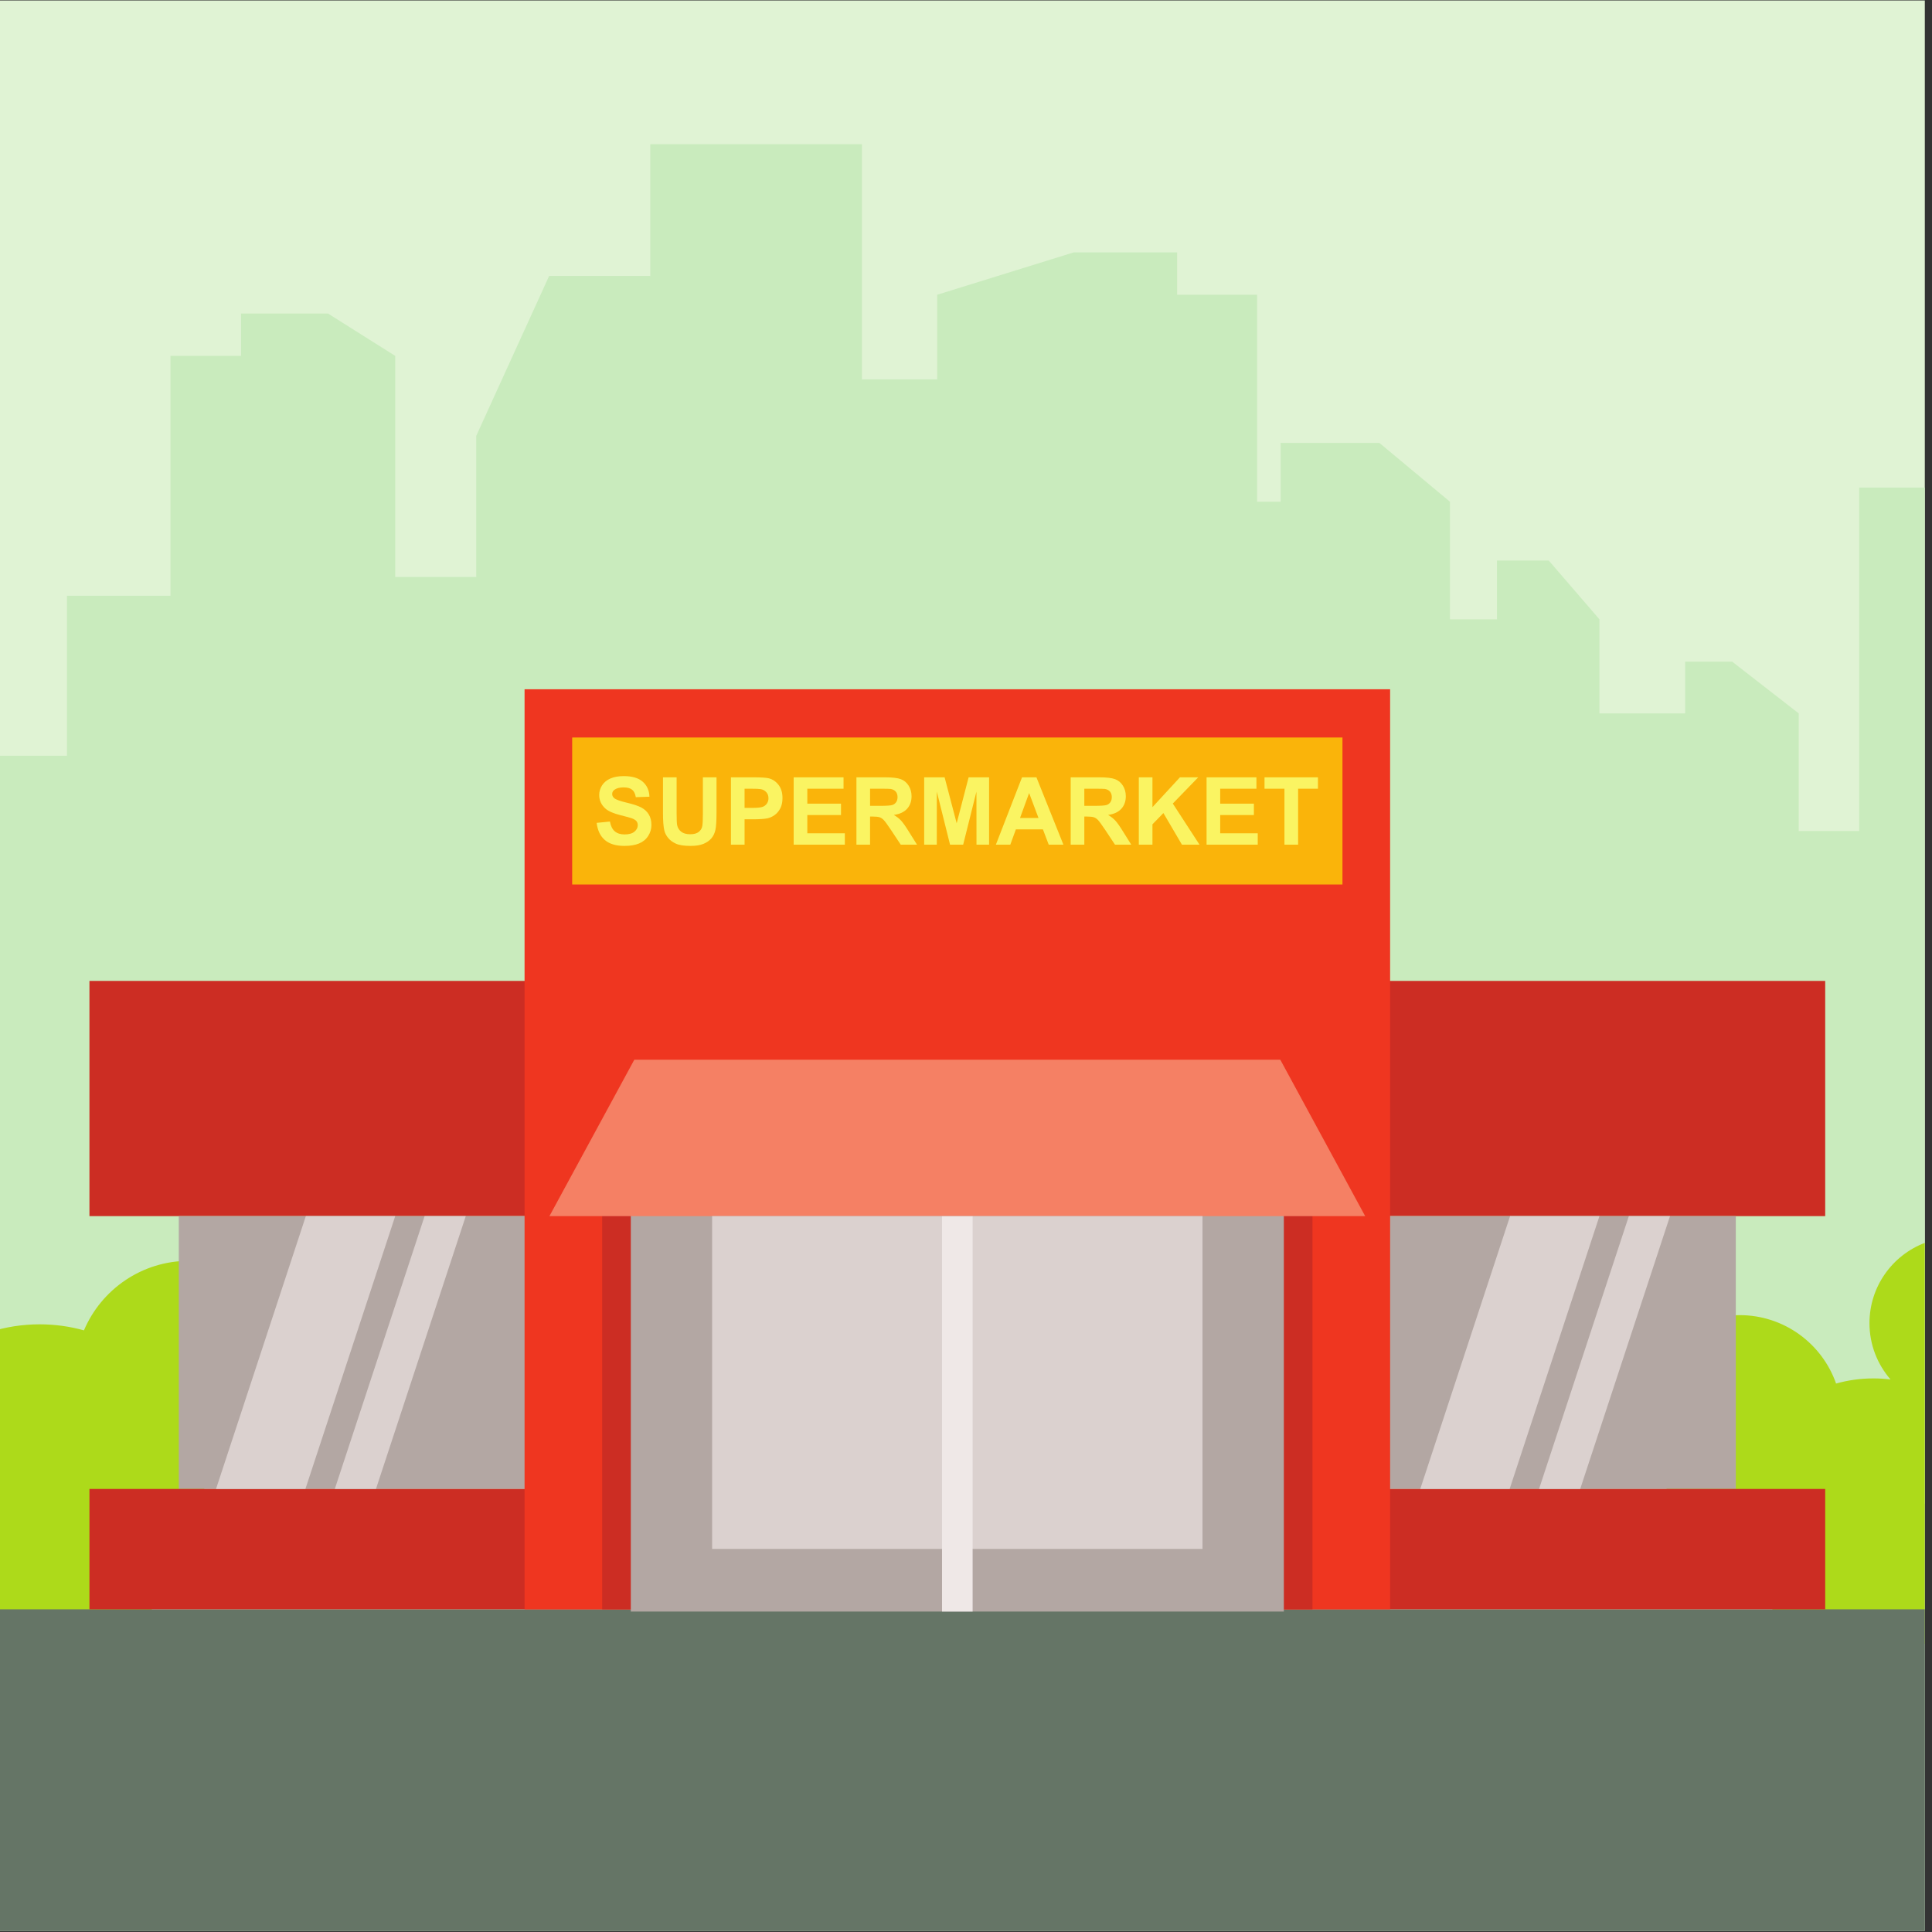
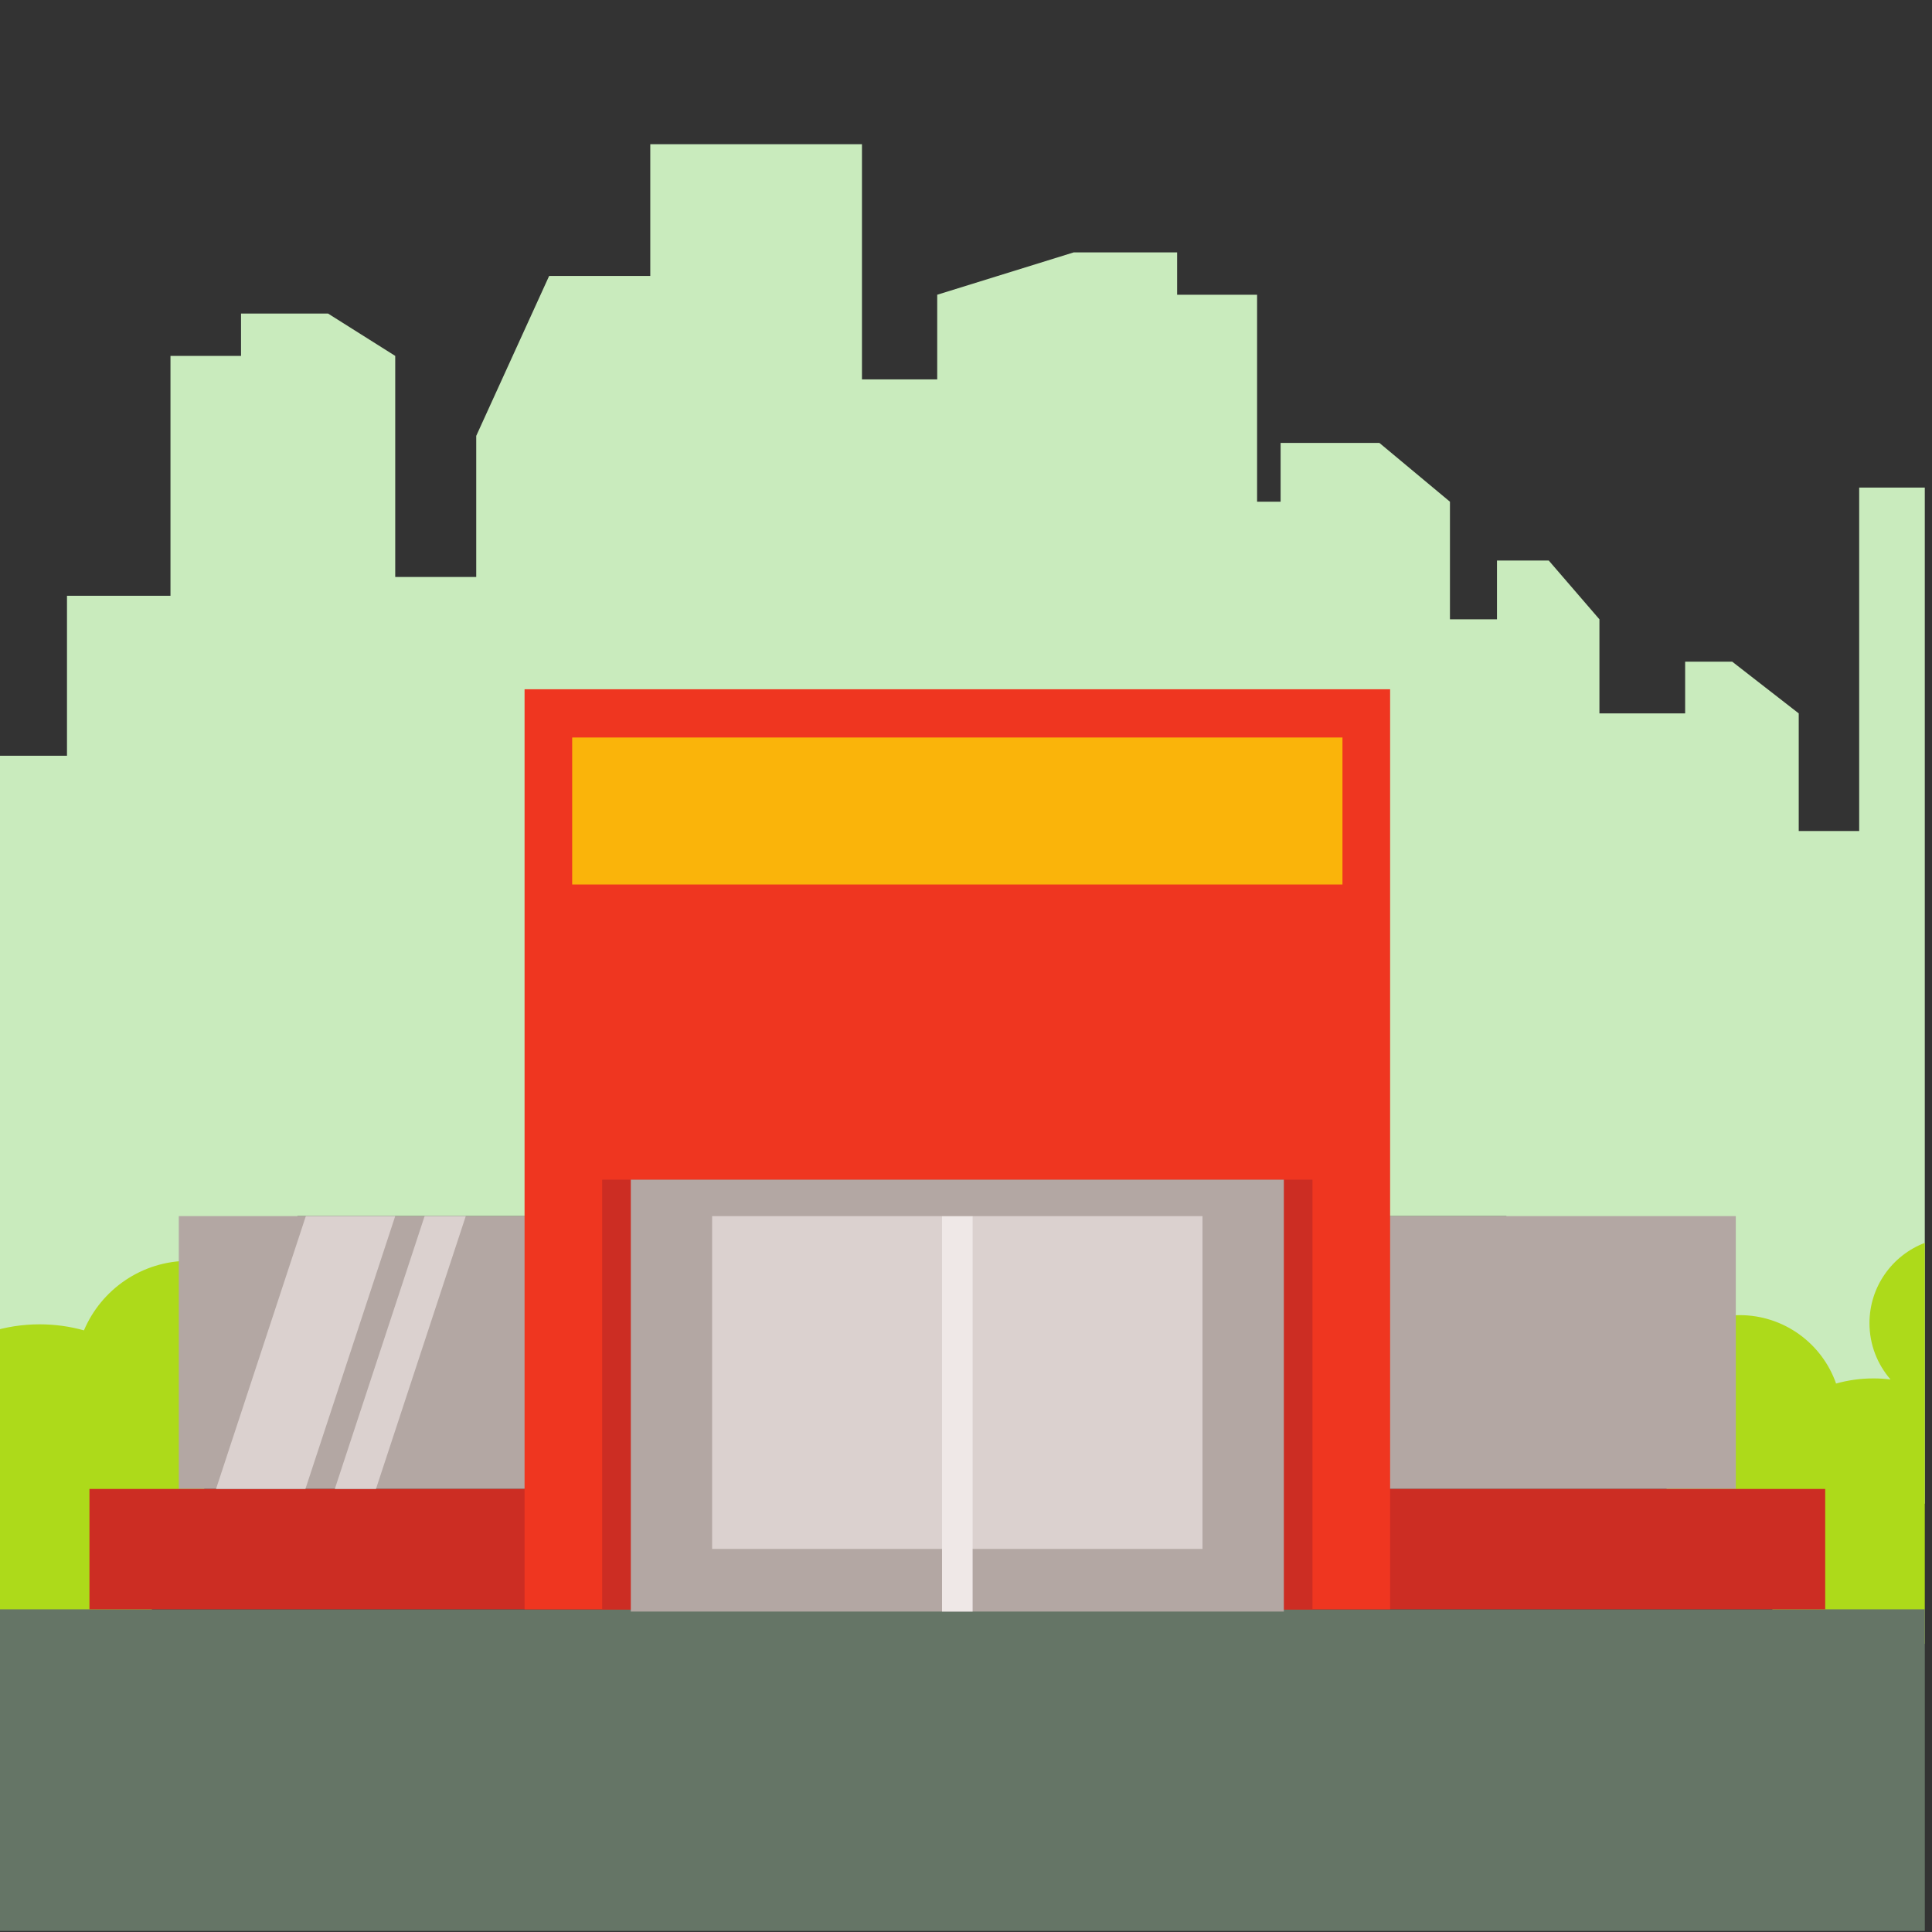
<svg xmlns="http://www.w3.org/2000/svg" version="1.1" viewBox="0 0 800 800">
  <rect x="0" y="0" width="800" height="800" fill="#333333" stroke="none" />
  <defs>
    <clipPath id="a">
      <path d="m0 600h600v-600h-600z" />
    </clipPath>
  </defs>
  <g transform="matrix(1.333 0 0 -1.333 0 800)">
-     <path d="m0 0.325h597.92v599.68h-597.92z" fill="#e0f3d4" />
    <g transform="translate(202 555.35)">
      <path d="m0 0v-40.914h-31.417l-22.649-49.682v-43.836h-25.163v68.677l-20.865 13.151h-27.034v-13.151h-21.917v-74.522h-32.148v-49.682h-20.808v-263.93h48.48l43.929 120.92h86.212v26.118h80.368v46.942h77.444v10.046h27.763v-71.6h58.449v-11.506h45.298v-36.606h52.604v-52.712h77.368v315.62h-20.38v-106.67h-18.781v36.531l-20.672 16.074h-14.612v-16.074h-26.625v29.225l-15.75 18.265h-16.075v-18.265h-14.611v36.53l-21.919 18.266h-30.685v-18.266h-7.306v64.294h-24.841v13.151h-32.146l-42.377-13.151v-26.302h-23.379v73.061z" fill="#c9ebbd" />
    </g>
    <g clip-path="url(#a)">
      <g transform="translate(-3.158 88.868)">
        <path d="m0 0v97.515c4.881 1.546 10.08 2.384 15.475 2.384 4.767 0 9.381-0.655 13.76-1.875 5.389 12.697 17.97 21.601 32.632 21.601 19.569 0 35.434-15.863 35.434-35.433 0-17.96-13.362-32.797-30.688-35.116 1e-3 -0.106 4e-3 -0.213 4e-3 -0.319 0-28.246-22.897-51.143-51.142-51.143-5.395 0-10.594 0.837-15.475 2.386m601.07 125.2v-124.5c-4.932-1.986-10.319-3.083-15.964-3.083-23.247 0-42.158 18.558-42.727 41.668-16.994 0.612-30.585 14.58-30.585 31.724 0 17.533 14.214 31.747 31.747 31.747 13.854 0 25.634-8.876 29.969-21.25 3.687 1.036 7.577 1.592 11.596 1.592 1.804 0 3.58-0.112 5.326-0.329-4.077 4.683-6.546 10.802-6.546 17.499 0 11.387 7.138 21.106 17.184 24.93" fill="#adda1a" fill-rule="evenodd" />
      </g>
      <path d="m-3.159 0.325h601.08v99.914h-601.08z" fill="#657566" fill-rule="evenodd" />
-       <path d="m27.784 222.38h539.19v73.061h-539.19z" fill="#cc2d23" fill-rule="evenodd" />
      <path d="m55.546 137.63h483.66v84.752h-483.66z" fill="#b3a7a3" fill-rule="evenodd" />
      <path d="m27.784 100.24h539.19v37.387h-539.19z" fill="#cc2d23" fill-rule="evenodd" />
      <path d="m162.95 100.24h268.87v285.8h-268.87z" fill="#ef3620" fill-rule="evenodd" />
      <path d="m187.06 100.24h220.64v133.46h-220.64z" fill="#cc2d23" fill-rule="evenodd" />
      <path d="m195.95 99.542h202.86v134.16h-202.86z" fill="#b3a7a3" fill-rule="evenodd" />
      <g transform="translate(197.04 270.96)">
-         <path d="m0 0h200.67l26.364-48.585h-253.4z" fill="#f58064" fill-rule="evenodd" />
-       </g>
+         </g>
      <path d="m221.21 119h152.33v103.38h-152.33z" fill="#dbd1cf" fill-rule="evenodd" />
      <path d="m292.63 99.542h9.499v122.78h-9.499z" fill="#efe8e7" fill-rule="evenodd" />
      <path d="m177.74 325.39h239.28v45.663h-239.28z" fill="#fab40a" fill-rule="evenodd" />
      <g transform="translate(399 337.76)">
-         <path d="m0 0v17.388h-6.195v3.537h16.6v-3.537h-6.167v-17.388zm-24.196 0v20.925h15.488v-3.537h-11.252v-4.646h10.463v-3.536h-10.463v-5.67h11.661v-3.536zm-21.048 0v20.925h4.238v-9.27l8.538 9.27h5.679l-7.895-8.15 8.304-12.775h-5.464l-5.758 9.824-3.404-3.497v-6.327zm-16.926 12.069h3.127c2.026 0 3.288 0.088 3.794 0.258 0.502 0.171 0.901 0.468 1.184 0.887 0.288 0.419 0.429 0.945 0.429 1.574 0 0.706-0.19 1.271-0.565 1.709-0.376 0.433-0.906 0.706-1.589 0.818-0.345 0.049-1.372 0.073-3.082 0.073h-3.298zm-4.237-12.069v20.925h8.899c2.236 0 3.862-0.191 4.875-0.565 1.019-0.376 1.827-1.043 2.436-2.003 0.609-0.964 0.916-2.06 0.916-3.297 0-1.573-0.458-2.869-1.379-3.892-0.921-1.022-2.295-1.665-4.126-1.933 0.911-0.531 1.661-1.116 2.25-1.754 0.595-0.638 1.393-1.773 2.397-3.4l2.552-4.081h-5.051l-3.029 4.569c-1.087 1.621-1.832 2.644-2.236 3.068-0.4 0.419-0.823 0.711-1.271 0.867-0.453 0.156-1.164 0.234-2.139 0.234h-0.857v-8.738zm-10 8.3-2.907 7.744-2.826-7.744zm7.745-8.3h-4.565l-1.806 4.764h-8.393l-1.738-4.764h-4.482l8.125 20.925h4.476zm-43.253 0v20.925h6.347l3.75-14.272 3.707 14.272h6.362v-20.925h-3.918l-0.014 16.473-4.126-16.473h-4.072l-4.105 16.473-0.015-16.473zm-16.81 12.069h3.128c2.026 0 3.287 0.088 3.794 0.258 0.502 0.171 0.901 0.468 1.183 0.887 0.288 0.419 0.429 0.945 0.429 1.574 0 0.706-0.189 1.271-0.564 1.709-0.376 0.433-0.906 0.706-1.589 0.818-0.345 0.049-1.373 0.073-3.082 0.073h-3.299zm-4.237-12.069v20.925h8.898c2.236 0 3.863-0.191 4.876-0.565 1.018-0.376 1.827-1.043 2.435-2.003 0.609-0.964 0.916-2.06 0.916-3.297 0-1.573-0.456-2.869-1.377-3.892-0.921-1.022-2.295-1.665-4.126-1.933 0.911-0.531 1.661-1.116 2.25-1.754 0.594-0.638 1.393-1.773 2.397-3.4l2.552-4.081h-5.051l-3.031 4.569c-1.085 1.621-1.831 2.644-2.235 3.068-0.399 0.419-0.823 0.711-1.27 0.867-0.455 0.156-1.166 0.234-2.138 0.234h-0.859v-8.738zm-19.492 0v20.925h15.488v-3.537h-11.251v-4.646h10.463v-3.536h-10.463v-5.67h11.66v-3.536zm-15.256 17.388v-5.962h2.304c1.661 0 2.767 0.112 3.327 0.332 0.56 0.219 0.998 0.56 1.315 1.032 0.316 0.468 0.477 1.009 0.477 1.632 0 0.765-0.224 1.393-0.667 1.89-0.448 0.497-1.008 0.809-1.695 0.935-0.502 0.092-1.51 0.141-3.03 0.141zm-4.237-17.388v20.925h6.775c2.567 0 4.237-0.103 5.017-0.312 1.198-0.317 2.201-0.999 3.01-2.051 0.808-1.052 1.212-2.411 1.212-4.077 0-1.286-0.233-2.362-0.696-3.239-0.468-0.876-1.057-1.563-1.773-2.065-0.716-0.497-1.446-0.828-2.187-0.989-1.008-0.199-2.464-0.301-4.374-0.301h-2.747v-7.891zm-21.105 20.925h4.237v-11.34c0-1.801 0.054-2.966 0.156-3.497 0.18-0.857 0.604-1.549 1.276-2.065 0.677-0.521 1.598-0.78 2.767-0.78 1.183 0 2.079 0.244 2.683 0.736s0.964 1.091 1.087 1.807c0.121 0.716 0.185 1.9 0.185 3.556v11.583h4.237v-11.004c0-2.513-0.112-4.291-0.341-5.328s-0.648-1.914-1.261-2.631c-0.609-0.715-1.427-1.28-2.45-1.704-1.028-0.424-2.363-0.638-4.014-0.638-1.991 0-3.502 0.229-4.529 0.691-1.028 0.463-1.842 1.063-2.441 1.803s-0.989 1.51-1.179 2.322c-0.277 1.199-0.413 2.972-0.413 5.315zm-20.604-14.145 4.12 0.409c0.249-1.379 0.746-2.387 1.501-3.034 0.755-0.648 1.772-0.97 3.054-0.97 1.354 0 2.377 0.287 3.064 0.862s1.032 1.247 1.032 2.017c0 0.497-0.146 0.915-0.433 1.266-0.288 0.346-0.794 0.648-1.515 0.901-0.492 0.176-1.612 0.477-3.366 0.916-2.255 0.565-3.838 1.257-4.749 2.08-1.281 1.154-1.919 2.562-1.919 4.223 0 1.067 0.302 2.07 0.901 3 0.605 0.931 1.471 1.636 2.606 2.124 1.135 0.487 2.499 0.73 4.106 0.73 2.615 0 4.589-0.579 5.908-1.744 1.325-1.164 2.017-2.712 2.085-4.656l-4.238-0.146c-0.179 1.082-0.564 1.856-1.154 2.328-0.589 0.473-1.475 0.711-2.655 0.711-1.217 0-2.172-0.253-2.858-0.759-0.444-0.327-0.668-0.76-0.668-1.306 0-0.496 0.21-0.921 0.628-1.271 0.531-0.453 1.822-0.921 3.873-1.407 2.051-0.483 3.565-0.99 4.544-1.506 0.984-0.521 1.754-1.227 2.309-2.128s0.833-2.012 0.833-3.332c0-1.198-0.331-2.323-0.998-3.37-0.668-1.048-1.608-1.827-2.826-2.333-1.217-0.512-2.737-0.765-4.554-0.765-2.645 0-4.676 0.609-6.093 1.831-1.418 1.218-2.26 2.996-2.538 5.329" fill="#faf462" fill-rule="evenodd" />
-       </g>
+         </g>
      <g transform="translate(131.9 222.38)">
        <path d="m0 0-27.896-84.751h12.785l27.898 84.751zm-36.896 0h27.764l-27.897-84.751h-27.763z" fill="#dbd1cf" fill-rule="evenodd" />
      </g>
      <g transform="translate(505.98 222.38)">
-         <path d="m0 0-27.896-84.751h12.786l27.895 84.751zm-36.895 0h27.762l-27.896-84.751h-27.763z" fill="#dbd1cf" fill-rule="evenodd" />
-       </g>
+         </g>
    </g>
  </g>
</svg>